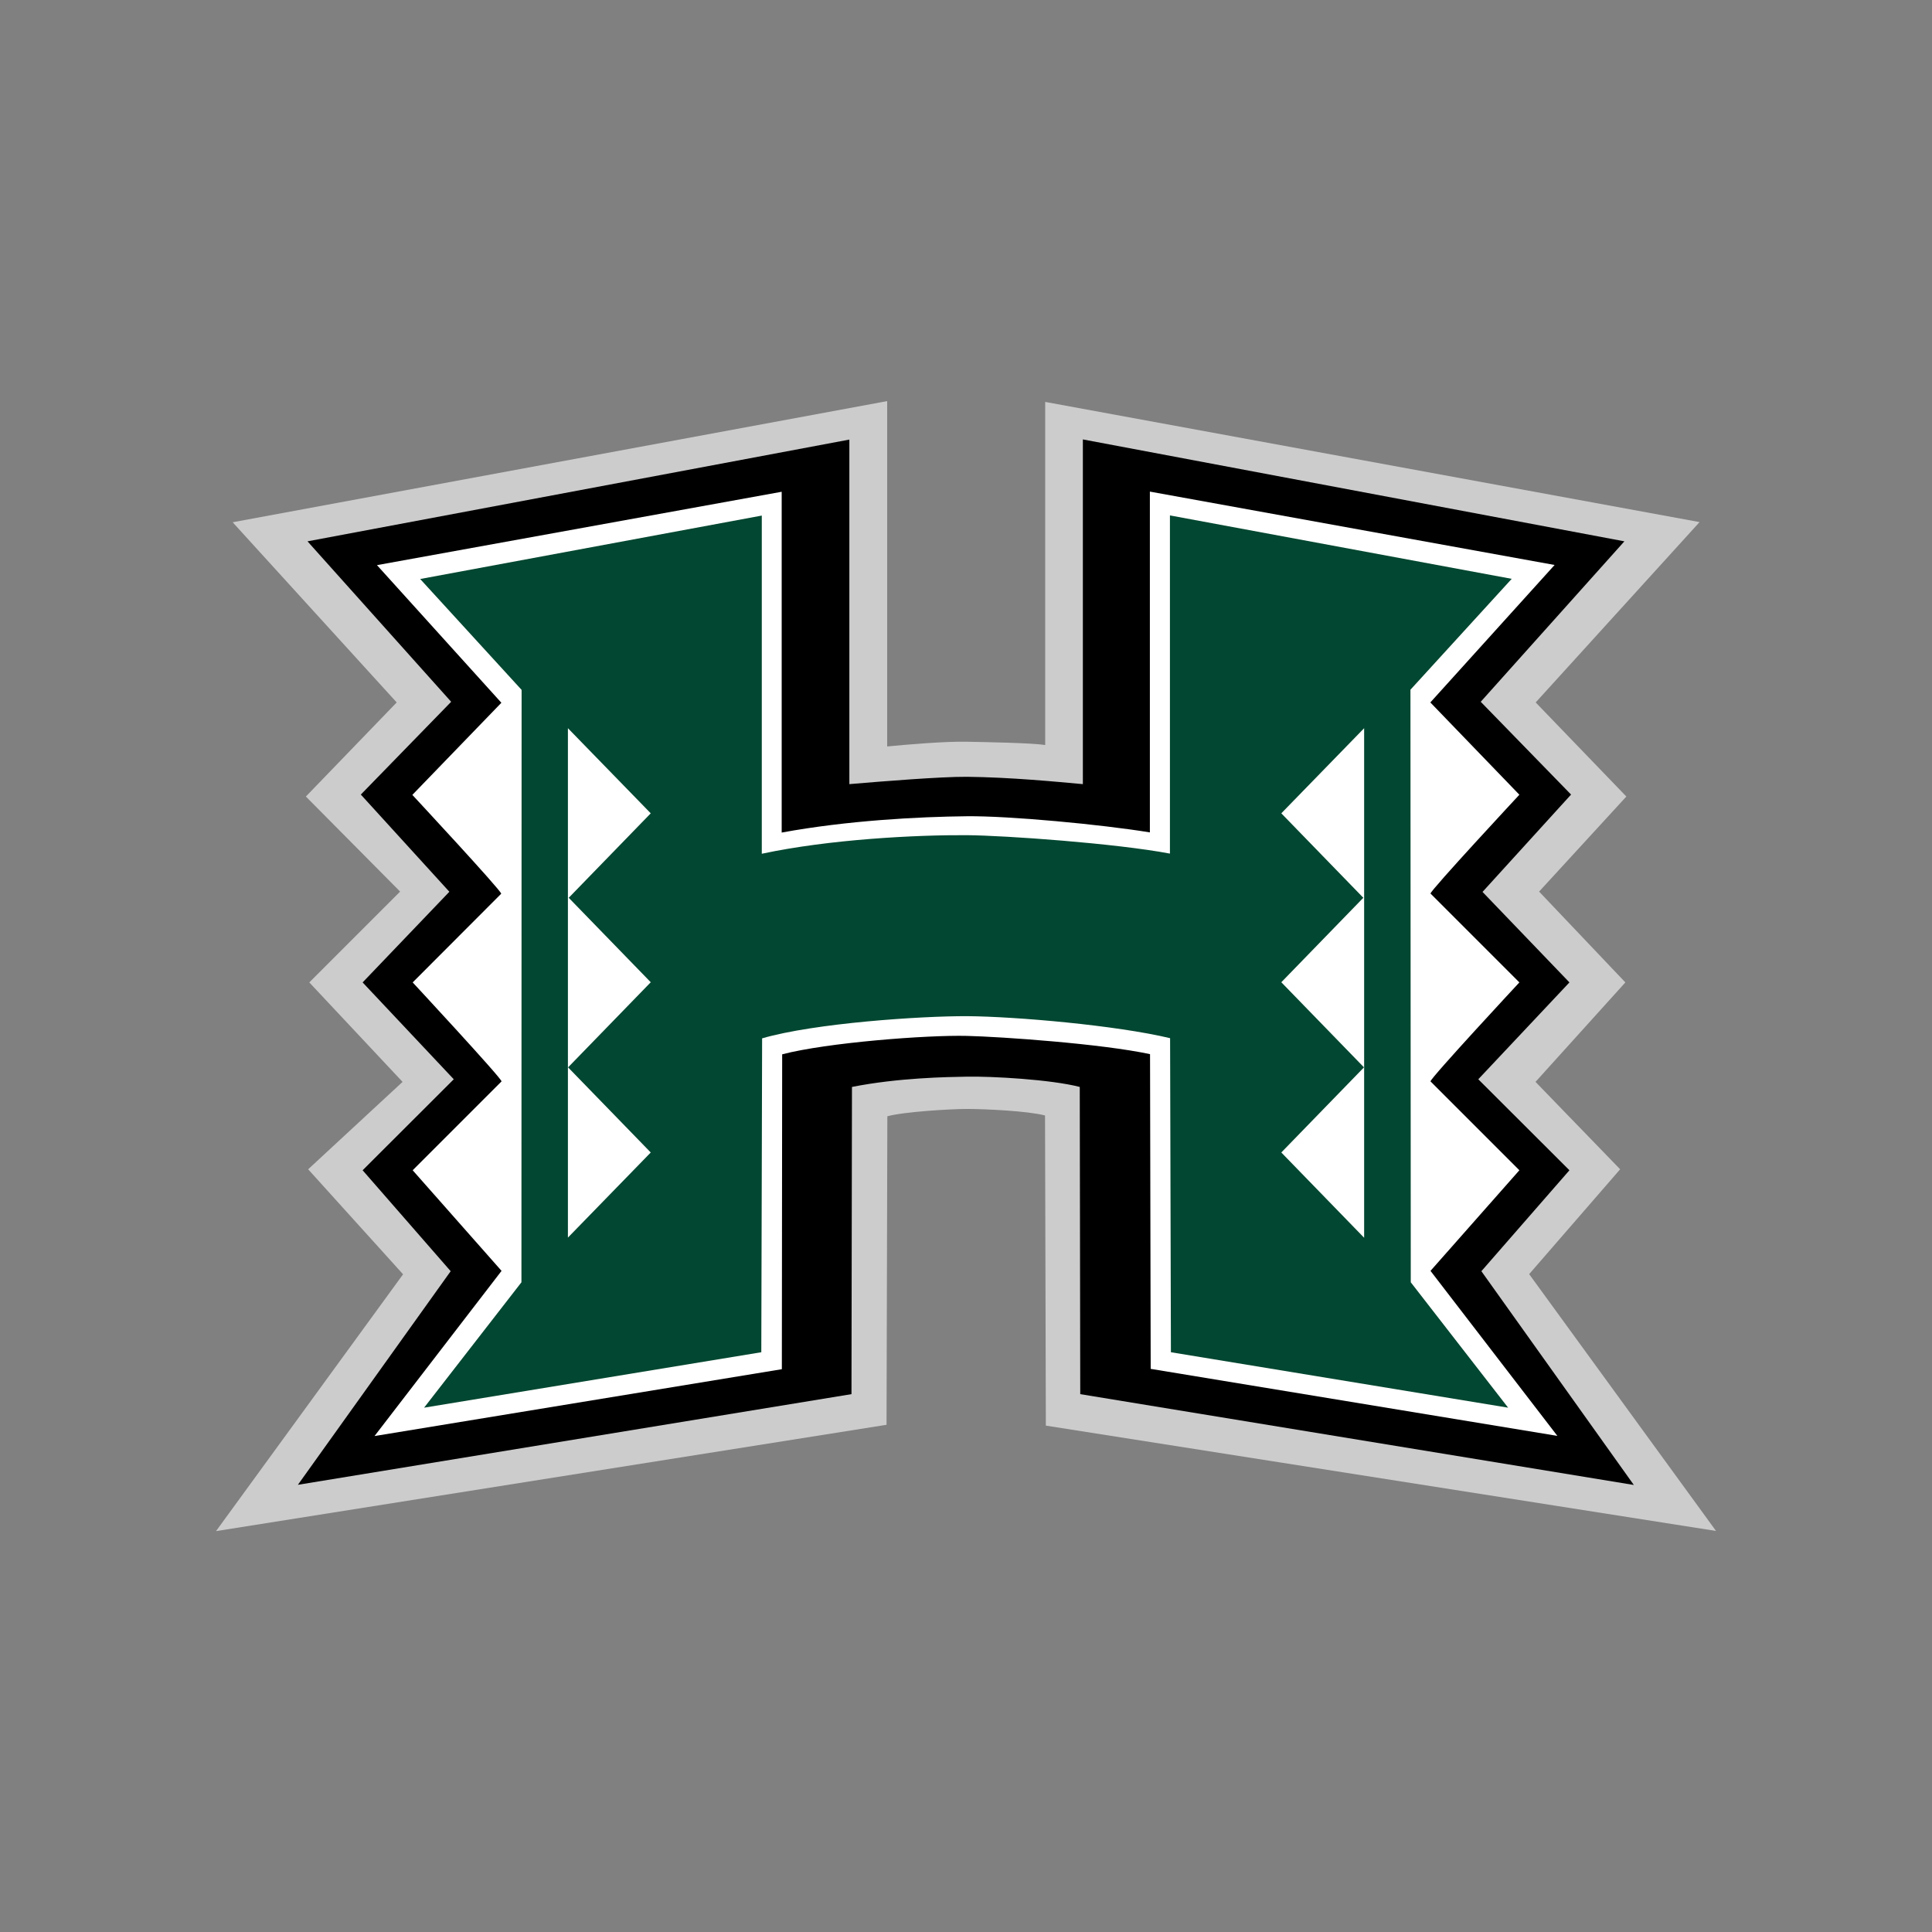
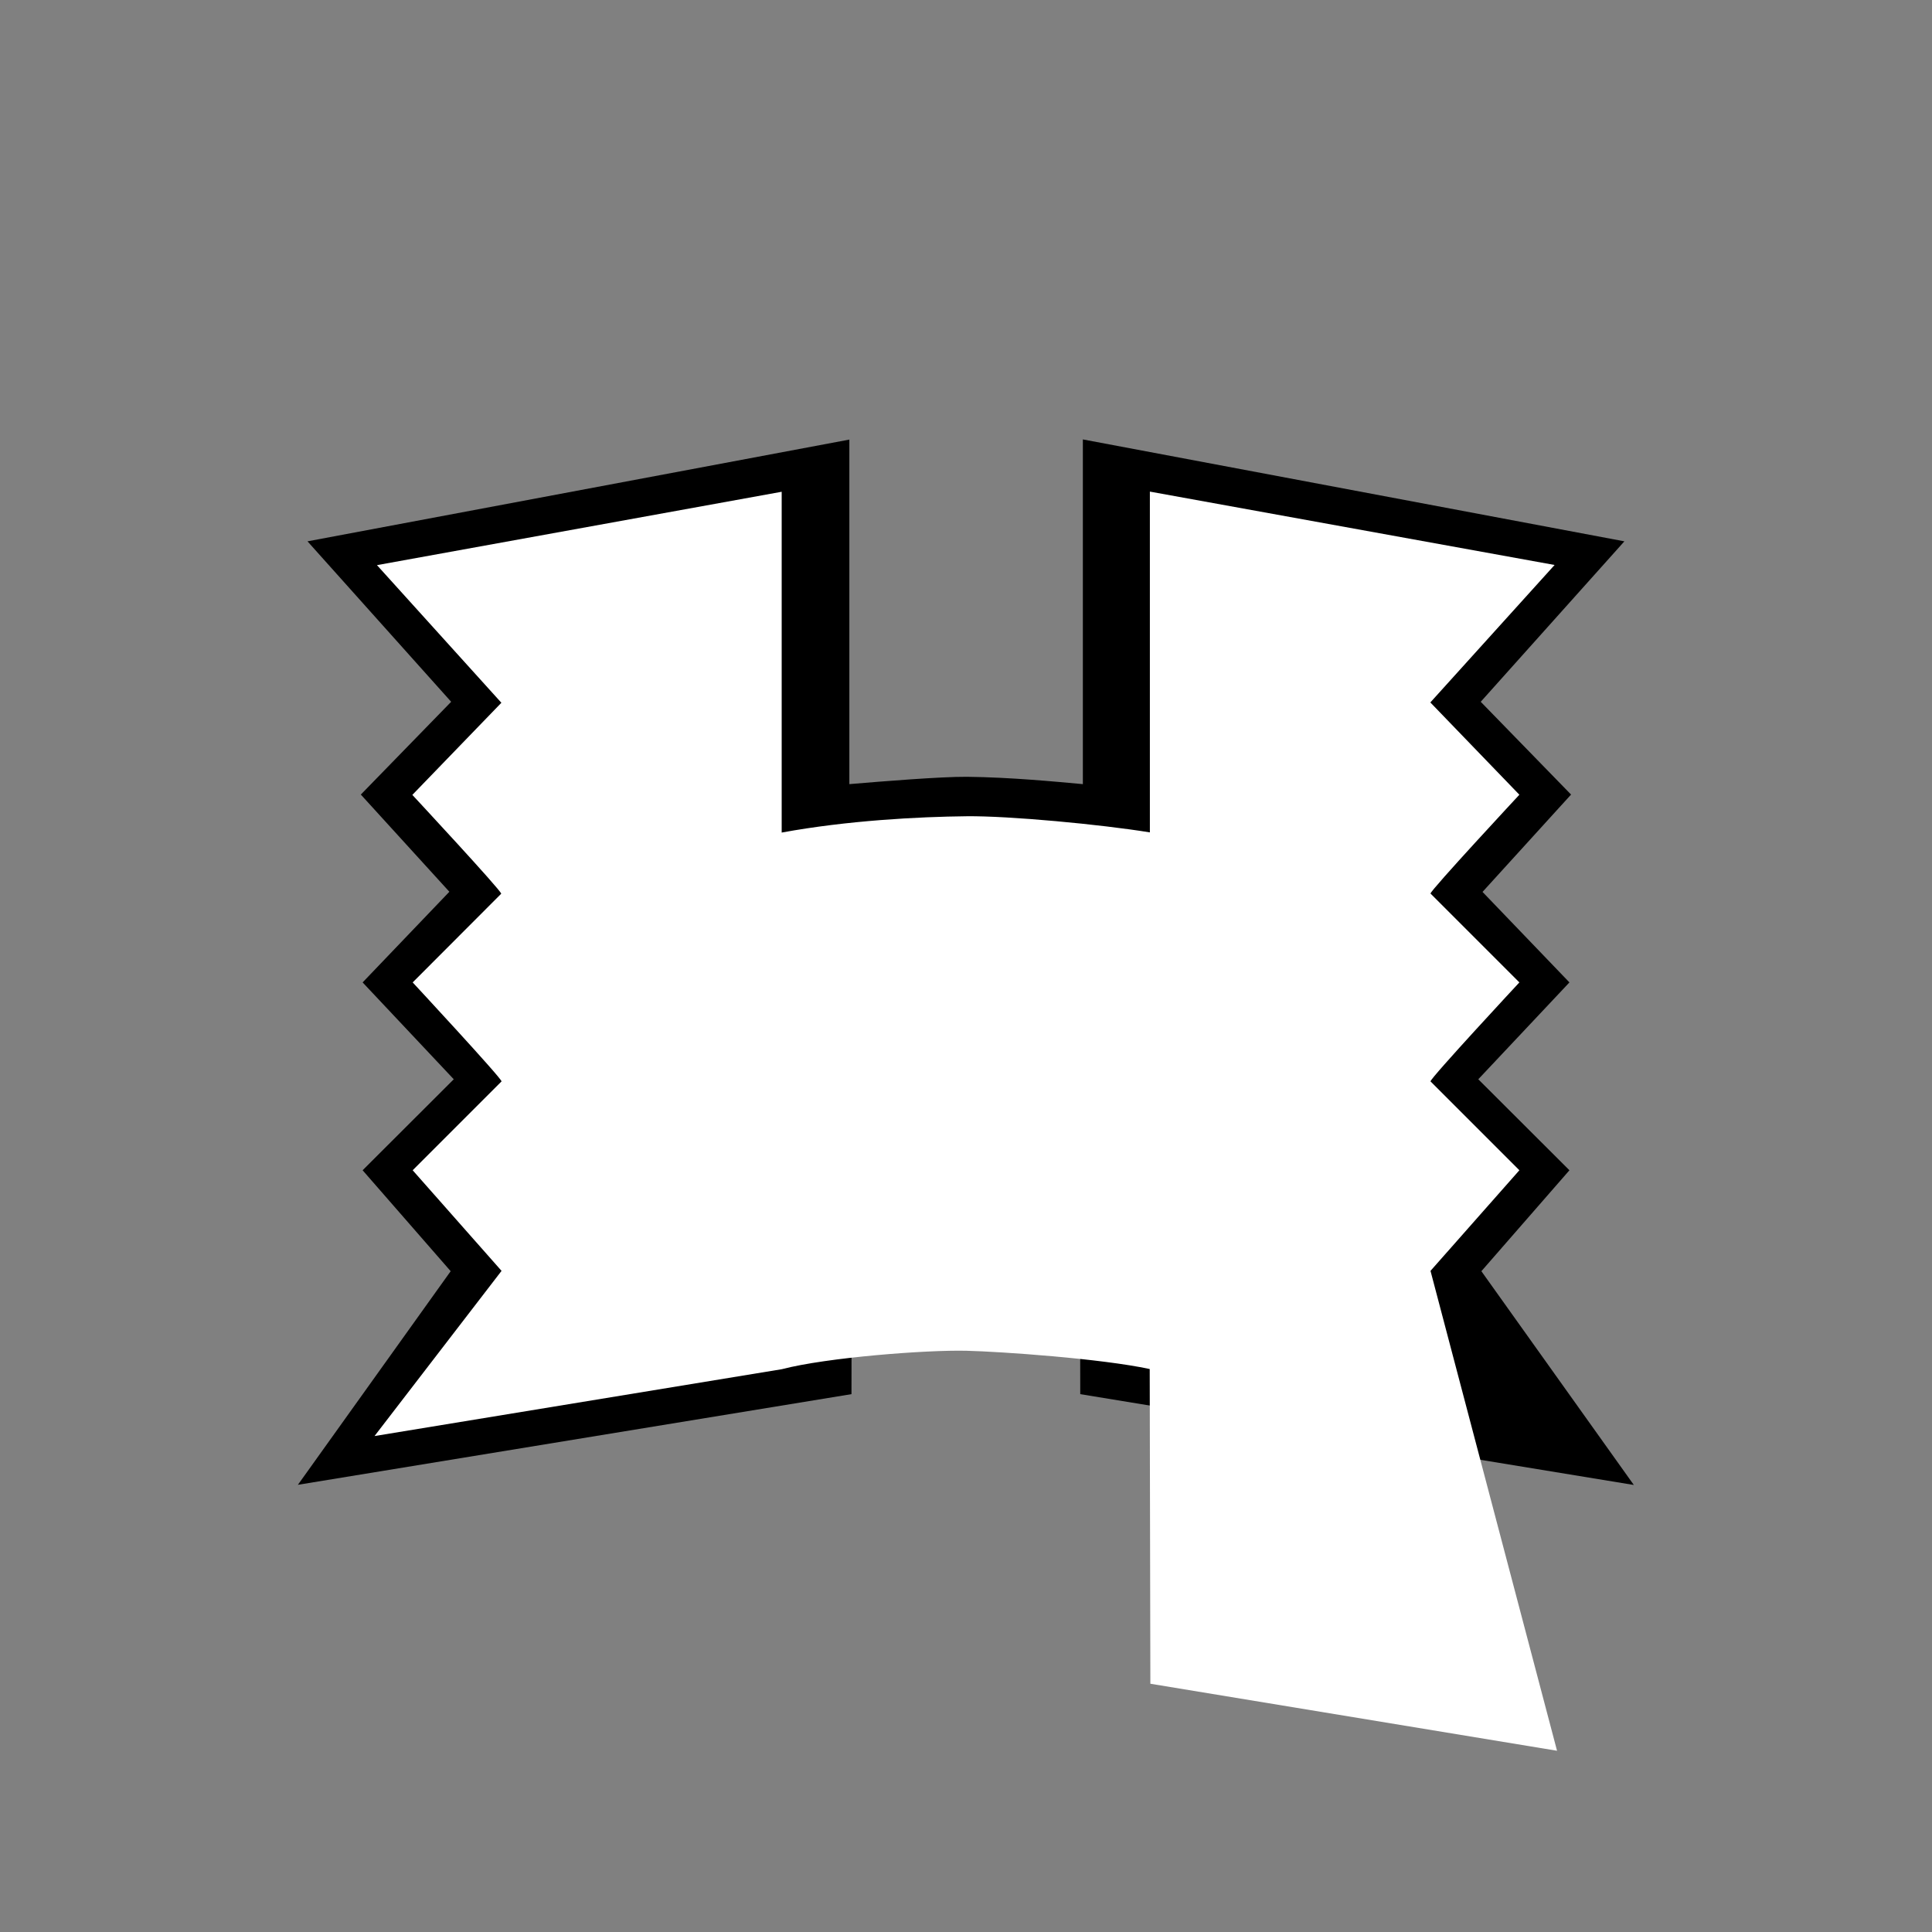
<svg xmlns="http://www.w3.org/2000/svg" version="1.1" id="Layer_1" x="0px" y="0px" viewBox="0 0 1000 1000" style="enable-background:new 0 0 1000 1000;" xml:space="preserve">
  <rect x="0" y="0" width="1000" height="1000" fill="#808080" stroke="none" />
  <style type="text/css">
	.st0{fill:#CCCCCC;}
	.st1{fill:#FFFFFF;}
	.st2{fill:#024731;}
</style>
  <g transform="matrix(.844 0 0 .844 147.264 100)">
-     <path class="st0" d="M763.3,662.9l55.8-64.3L767.2,545l55.1-61l-52.9-55.7l53.5-58.3l-55.6-57.7l100.5-110.6L466.5,128v210.4   c-8.3-1.3-37.3-1.8-48.1-2c-12.8-0.3-36.8,1.7-48.8,2.9l0-211.8l-401.4,74.3L68.8,312.3L13.1,370l57.8,58.3L15.2,484l57.2,61   l-57.9,53.6L72.7,663L-42,820.5l411.2-65.2l0.5-189.2c10-2.8,39-4.5,48.8-4.5c10.8,0,37.3,1.2,47.9,4l0.5,190.2l411,64.6   L763.3,662.9" />
    <path d="M734,661.1l54-61.9l-55.9-55.8l55.9-59.4l-53.3-55.5l54.3-59.7l-55.4-56.9l88.1-98.4L489.6,151v211.4   c-16.6-1.5-44.2-4.2-71.1-4.5c-16.2-0.1-52,2.8-72.1,4.5V151.1L14.1,213.5l88.1,98.4l-55.4,56.9l54.3,59.6L47.9,484l55.9,59.4   l-55.9,55.8l54,61.9l-93.7,131l339.5-55.6l0.3-188.4c28.2-5.6,58.1-6.1,70.4-6.3c15.2-0.3,51.5,1.7,69.3,6.3l0.3,188.4l339.5,55.7   L734,661.1" />
-     <path class="st1" d="M702.8,660.9l54.5-61.7l-54.5-54.5c0-2.1,54.5-60.7,54.5-60.7l-54.5-54.5c0-2,54.5-60.6,54.5-60.6l-54.6-56.6   l76.2-84.3l-248.2-45v209c-30-4.9-86.4-10.2-112.4-9.9c-29.4,0.3-73.2,2.6-113.4,10l0-209l-248.2,45l76.3,84.4l-54.6,56.5   c0,0,54.5,58.6,54.5,60.6L78.6,484c0,0,54.5,58.7,54.5,60.7l-54.5,54.5l54.5,61.7L55.2,762.2l249.8-41l0.2-193.1   c27.5-7.2,88.6-11.9,113.3-11.3c21.1,0.5,82.6,4.8,112.3,11.2c0,18,0.4,193,0.4,193l249.4,41.1L702.8,660.9" />
-     <path class="st2" d="M690.5,304.5l62.1-68l-209.6-38.9V405c-33.4-6.3-100.9-11.1-124.6-11.3c-30.9-0.2-84.2,2.5-125.7,11.4l0-207.4   L83.2,236.6l62.2,68l-0.1,363.3l-59.7,76.9l206.8-34l0.5-192.5c32.4-9.4,97.4-13.7,125.6-13.6c29.9,0.2,91.6,5.6,124.6,13.5   l0.5,192.6l206.8,34l-59.7-76.9L690.5,304.5" />
-     <path class="st1" d="M662.1,328.1l-50.8,52.2l50.3,51.8l-50.3,51.8l50.7,52.2l-50.7,52.2l50.8,52.3V536.1V536V432.6v-1V328.1   L662.1,328.1z M173.8,328.1v312.4l50.8-52.2l-50.7-52.2l50.7-52.2l-50.3-51.8l50.3-51.8L173.8,328.1L173.8,328.1z" />
+     <path class="st1" d="M702.8,660.9l54.5-61.7l-54.5-54.5c0-2.1,54.5-60.7,54.5-60.7l-54.5-54.5c0-2,54.5-60.6,54.5-60.6l-54.6-56.6   l76.2-84.3l-248.2-45v209c-30-4.9-86.4-10.2-112.4-9.9c-29.4,0.3-73.2,2.6-113.4,10l0-209l-248.2,45l76.3,84.4l-54.6,56.5   c0,0,54.5,58.6,54.5,60.6L78.6,484c0,0,54.5,58.7,54.5,60.7l-54.5,54.5l54.5,61.7L55.2,762.2l249.8-41c27.5-7.2,88.6-11.9,113.3-11.3c21.1,0.5,82.6,4.8,112.3,11.2c0,18,0.4,193,0.4,193l249.4,41.1L702.8,660.9" />
  </g>
</svg>